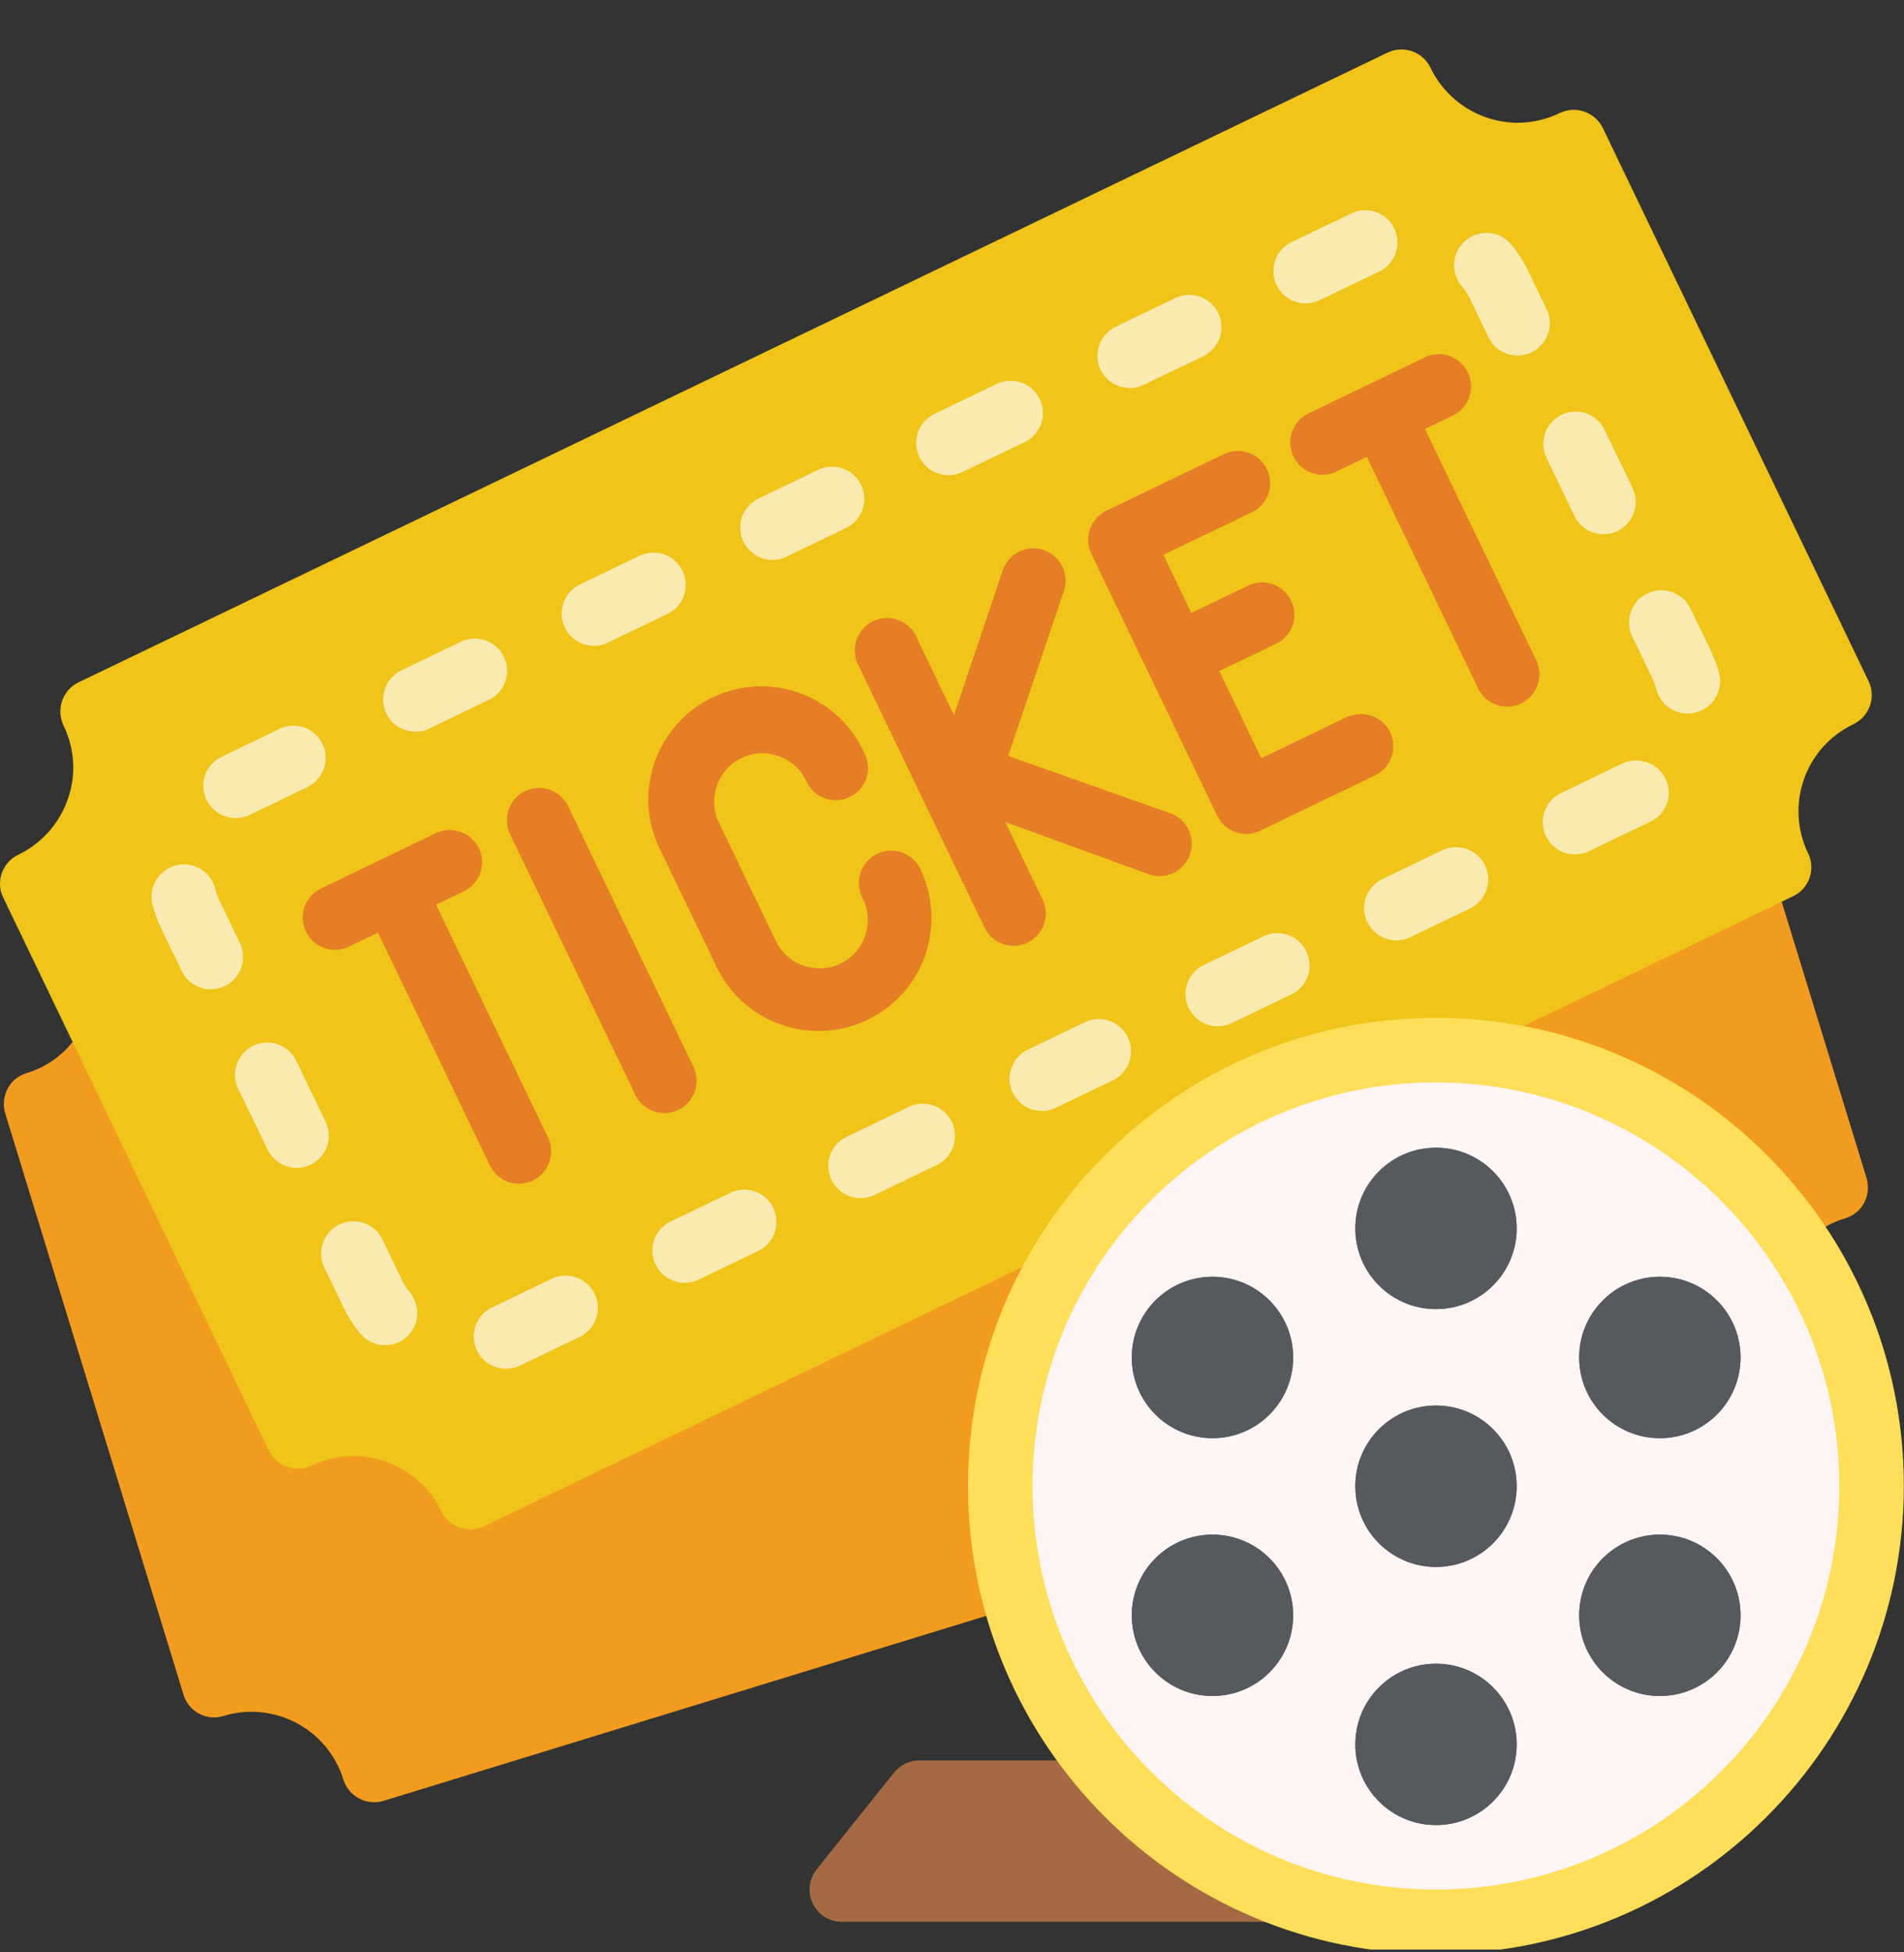
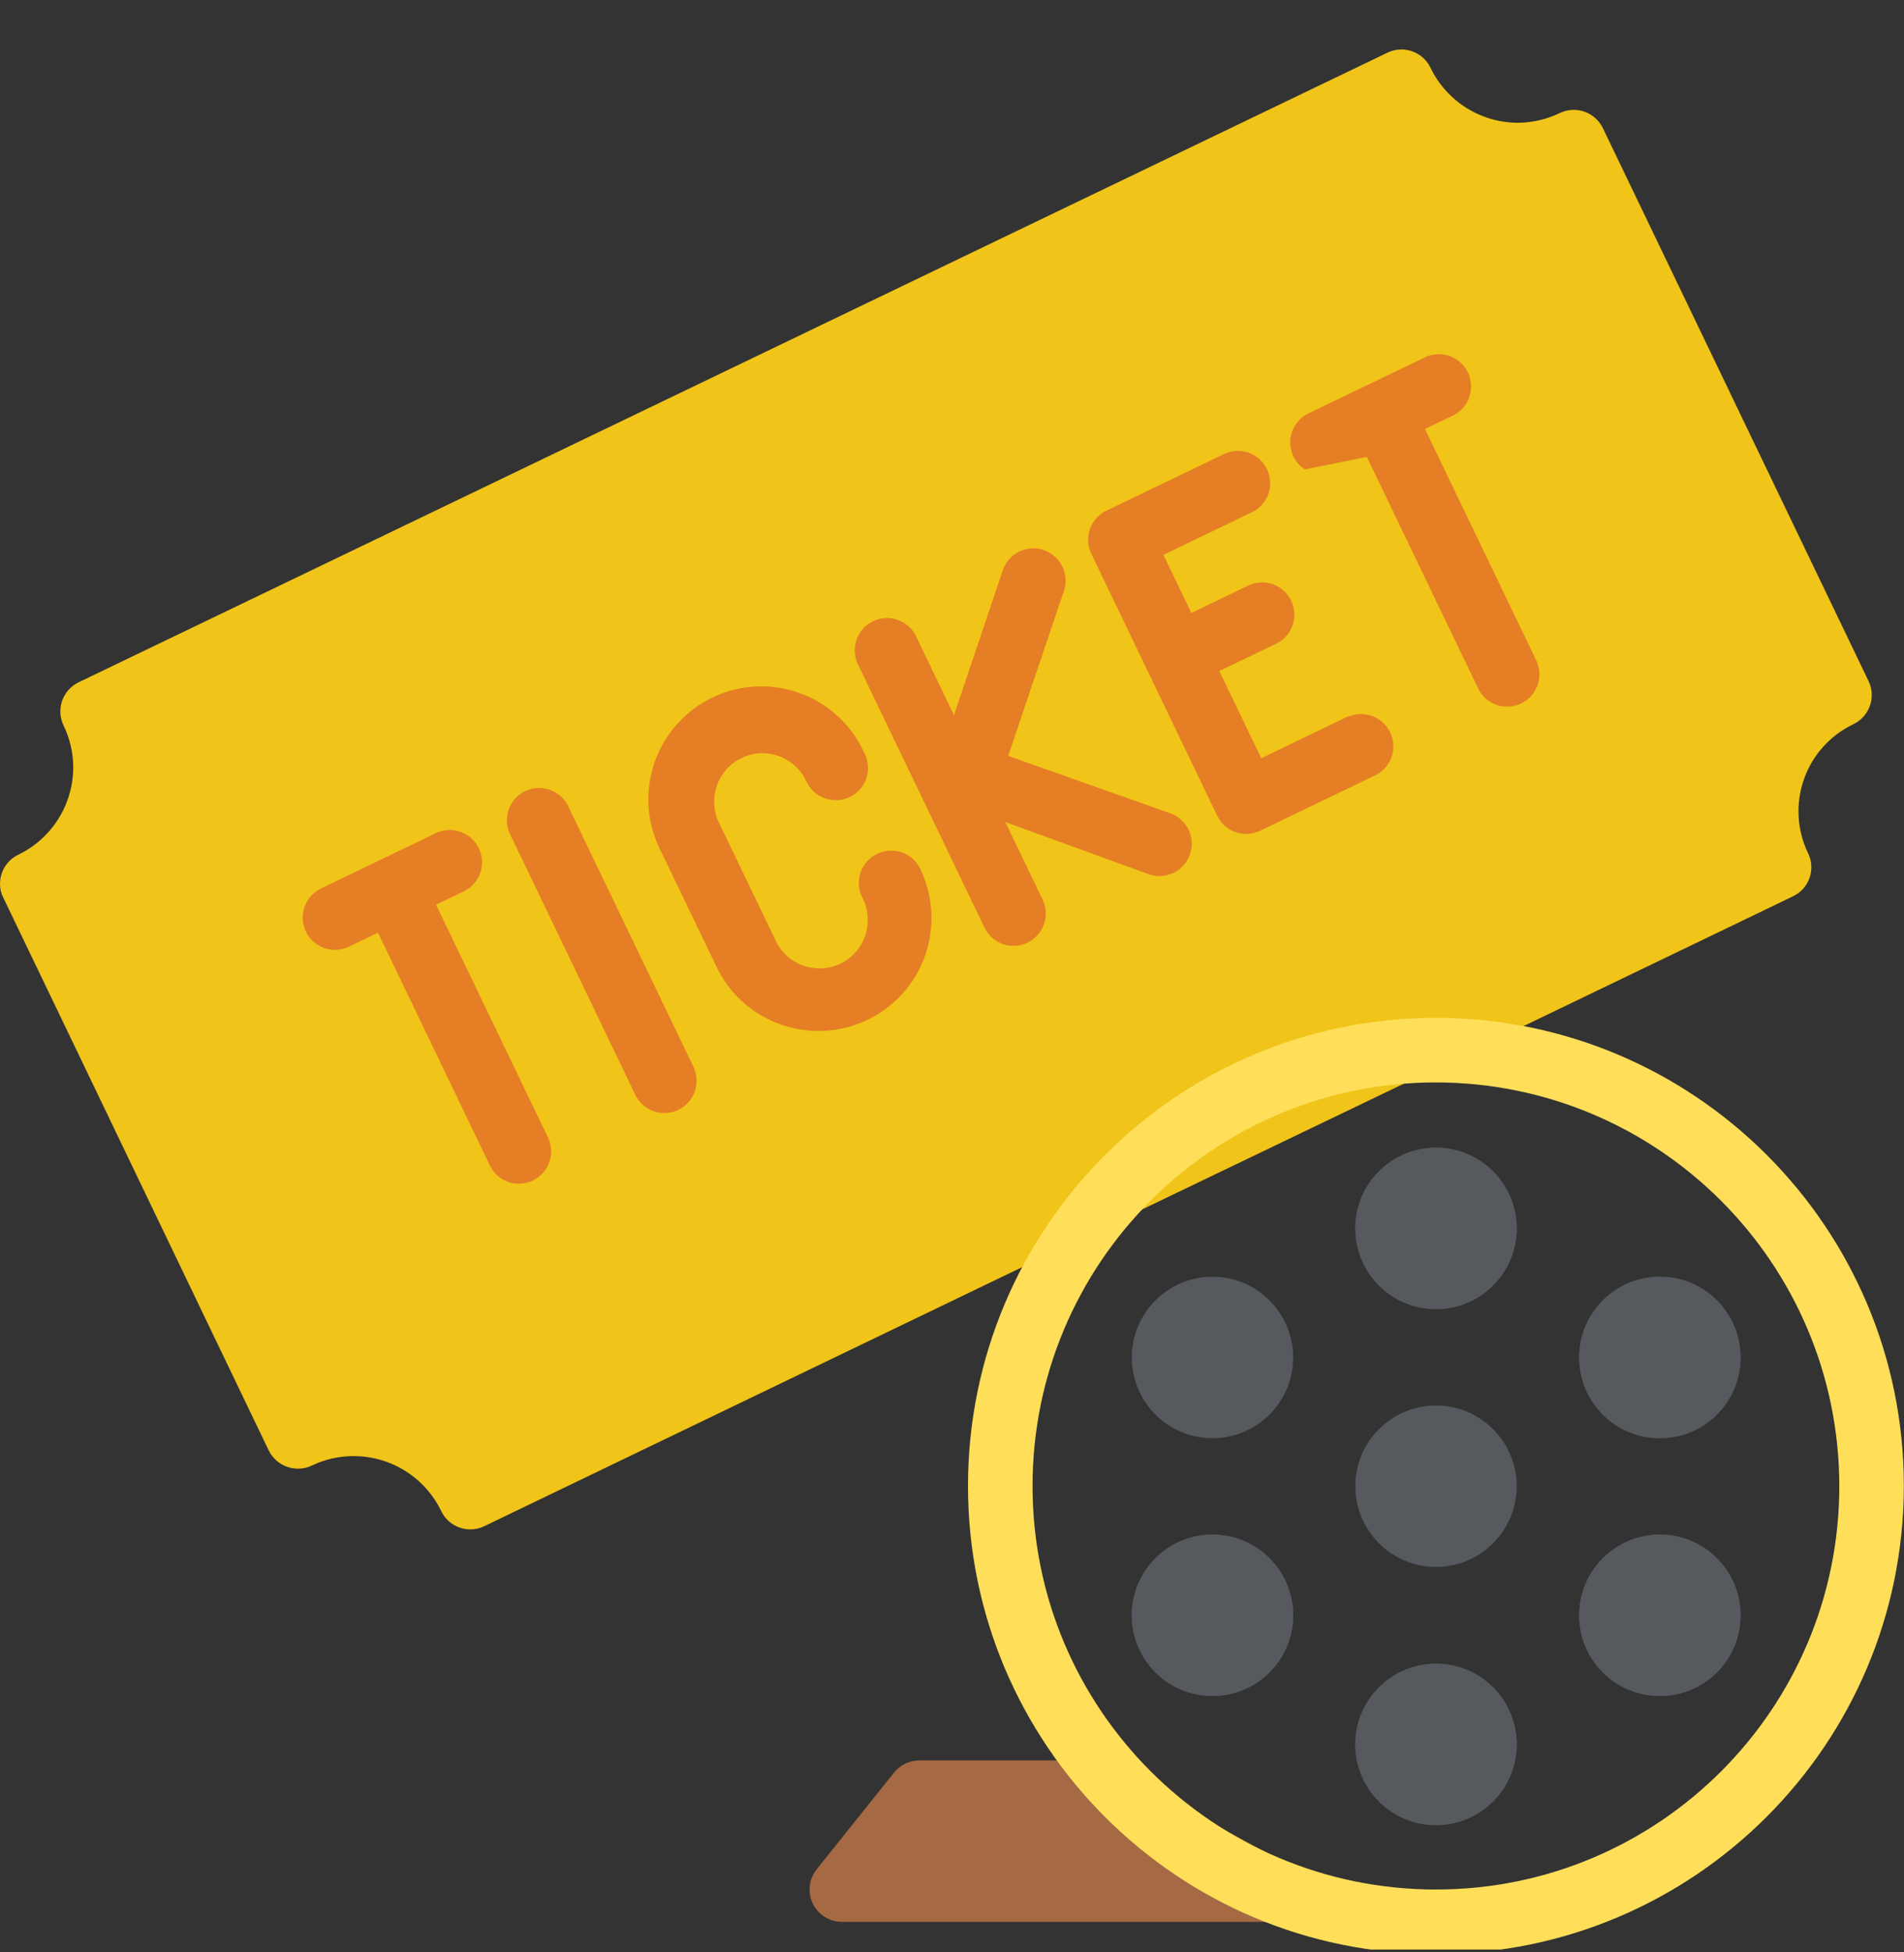
<svg xmlns="http://www.w3.org/2000/svg" width="40" height="41" viewBox="0 0 40 41" fill="none">
  <rect x="0" y="0" width="40" height="41" fill="#333333" stroke="none" />
  <g clip-path="url(#clip0_1232_261)">
    <path d="M29.154 40.298V40.359H17.683C17.423 40.357 17.187 40.208 17.075 39.975C16.962 39.741 16.993 39.464 17.154 39.26L18.781 37.226C18.909 37.065 19.104 36.97 19.31 36.969H23.059L29.154 40.298Z" fill="#A56A43" />
-     <path d="M37.431 18.938L39.214 24.741C39.233 24.807 39.242 24.875 39.241 24.944C39.242 25.236 39.052 25.494 38.774 25.582C38.405 25.688 38.078 25.906 37.838 26.205L21.377 33.731L8.055 37.819C7.991 37.838 7.925 37.847 7.858 37.846C7.563 37.846 7.302 37.654 7.214 37.371C6.885 36.308 5.757 35.711 4.692 36.036C4.523 36.088 4.34 36.071 4.184 35.988C4.028 35.906 3.91 35.764 3.858 35.595L0.109 23.378C0.09 23.312 0.081 23.244 0.082 23.175C0.082 22.883 0.271 22.625 0.55 22.538C0.935 22.424 1.276 22.195 1.526 21.88L37.431 18.938Z" fill="#F29C1F" />
    <path d="M22.583 26.076L10.176 32.049C10.086 32.094 9.986 32.117 9.885 32.117C9.622 32.119 9.381 31.968 9.268 31.731C8.927 31.026 8.213 30.578 7.431 30.578C7.128 30.577 6.829 30.644 6.556 30.775C6.219 30.936 5.814 30.798 5.647 30.463L1.525 21.88L0.068 18.849C0.022 18.759 -0.001 18.659 3.06692e-05 18.558C0.001 18.297 0.151 18.06 0.386 17.948C1.089 17.608 1.536 16.897 1.539 16.117C1.538 15.812 1.468 15.511 1.336 15.236C1.257 15.073 1.246 14.886 1.306 14.715C1.366 14.544 1.491 14.405 1.654 14.327L29.146 1.107C29.236 1.062 29.336 1.039 29.437 1.039C29.701 1.037 29.941 1.188 30.054 1.426C30.394 2.128 31.104 2.575 31.885 2.578C32.19 2.577 32.491 2.507 32.766 2.375C32.929 2.296 33.116 2.285 33.287 2.345C33.457 2.405 33.597 2.53 33.675 2.693L39.254 14.3C39.299 14.391 39.322 14.491 39.322 14.592C39.324 14.855 39.173 15.095 38.936 15.209C38.449 15.441 38.075 15.858 37.897 16.367C37.719 16.876 37.751 17.435 37.986 17.92C38.065 18.082 38.075 18.268 38.015 18.438C37.955 18.607 37.83 18.745 37.668 18.822L37.431 18.937L30.881 22.09" fill="#F0C419" />
    <path d="M9.16 18.998L9.77 18.705C10.089 18.533 10.217 18.14 10.059 17.814C9.902 17.487 9.516 17.342 9.183 17.484L7.962 18.071L6.742 18.659C6.458 18.797 6.306 19.113 6.377 19.421C6.447 19.729 6.721 19.947 7.037 19.947C7.139 19.947 7.239 19.924 7.33 19.88L7.941 19.586L10.291 24.474C10.404 24.708 10.641 24.858 10.901 24.858C11.003 24.858 11.103 24.835 11.195 24.79C11.357 24.712 11.481 24.573 11.54 24.403C11.6 24.233 11.589 24.047 11.511 23.885L9.16 18.998Z" fill="#E57E25" />
    <path d="M11.923 16.903C11.751 16.584 11.359 16.457 11.032 16.614C10.706 16.771 10.561 17.158 10.703 17.491L13.347 22.991C13.46 23.225 13.697 23.374 13.957 23.374C14.059 23.374 14.159 23.351 14.251 23.307C14.413 23.229 14.537 23.089 14.597 22.92C14.656 22.75 14.645 22.564 14.567 22.401L11.923 16.903Z" fill="#E57E25" />
-     <path d="M32.287 13.896L29.936 9.008L30.547 8.714C30.867 8.543 30.996 8.149 30.838 7.821C30.68 7.494 30.292 7.349 29.958 7.494L27.517 8.668C27.288 8.766 27.131 8.983 27.108 9.231C27.086 9.48 27.202 9.72 27.41 9.858C27.619 9.995 27.886 10.007 28.105 9.889L28.715 9.595L31.066 14.483C31.238 14.802 31.63 14.929 31.957 14.772C32.283 14.614 32.428 14.228 32.286 13.895L32.287 13.896Z" fill="#E57E25" />
+     <path d="M32.287 13.896L29.936 9.008L30.547 8.714C30.867 8.543 30.996 8.149 30.838 7.821C30.68 7.494 30.292 7.349 29.958 7.494L27.517 8.668C27.288 8.766 27.131 8.983 27.108 9.231C27.086 9.48 27.202 9.72 27.41 9.858L28.715 9.595L31.066 14.483C31.238 14.802 31.63 14.929 31.957 14.772C32.283 14.614 32.428 14.228 32.286 13.895L32.287 13.896Z" fill="#E57E25" />
    <path d="M18.426 17.931C18.264 18.009 18.14 18.148 18.08 18.318C18.021 18.488 18.031 18.674 18.109 18.836C18.287 19.166 18.27 19.567 18.064 19.88C17.858 20.193 17.496 20.367 17.123 20.333C16.749 20.299 16.425 20.063 16.279 19.718L15.103 17.274C14.86 16.768 15.073 16.161 15.578 15.918C16.083 15.675 16.69 15.887 16.933 16.392C17.032 16.622 17.248 16.779 17.496 16.801C17.745 16.824 17.986 16.708 18.123 16.5C18.261 16.291 18.272 16.024 18.154 15.804C17.798 15.021 17.046 14.492 16.188 14.422C15.331 14.352 14.503 14.751 14.024 15.465C13.544 16.179 13.489 17.097 13.879 17.863L15.054 20.304C15.325 20.873 15.814 21.31 16.41 21.516C16.663 21.605 16.929 21.65 17.197 21.651C18.013 21.651 18.772 21.232 19.206 20.541C19.64 19.849 19.688 18.984 19.334 18.248C19.256 18.086 19.117 17.961 18.946 17.901C18.776 17.841 18.589 17.852 18.426 17.931Z" fill="#E57E25" />
    <path d="M24.576 17.076L21.18 15.875L22.343 12.432C22.43 12.2 22.383 11.939 22.222 11.751C22.06 11.564 21.809 11.479 21.567 11.53C21.325 11.582 21.13 11.761 21.059 11.998L20.042 15.019L19.259 13.392C19.161 13.162 18.945 13.005 18.696 12.982C18.447 12.96 18.206 13.076 18.069 13.284C17.932 13.493 17.92 13.76 18.038 13.979L20.682 19.478C20.795 19.713 21.032 19.863 21.293 19.863C21.394 19.863 21.495 19.84 21.586 19.795C21.748 19.717 21.873 19.578 21.932 19.408C21.992 19.238 21.981 19.052 21.903 18.89L21.12 17.263L24.115 18.352C24.344 18.44 24.602 18.398 24.791 18.241C24.98 18.085 25.07 17.838 25.026 17.597C24.982 17.356 24.811 17.157 24.579 17.078L24.576 17.076Z" fill="#E57E25" />
    <path d="M28.328 15.041L26.497 15.923L25.616 14.092L26.836 13.505C27.155 13.333 27.283 12.941 27.125 12.614C26.968 12.288 26.582 12.143 26.249 12.285L25.028 12.872L24.441 11.652L26.272 10.77C26.501 10.672 26.658 10.456 26.681 10.208C26.703 9.959 26.587 9.718 26.379 9.581C26.171 9.443 25.904 9.432 25.684 9.55L23.243 10.725C23.081 10.803 22.957 10.942 22.897 11.112C22.838 11.282 22.849 11.468 22.927 11.63L24.102 14.074L25.571 17.129C25.683 17.363 25.921 17.512 26.181 17.513C26.282 17.513 26.383 17.489 26.474 17.445L28.915 16.27C29.234 16.098 29.361 15.706 29.204 15.379C29.047 15.053 28.661 14.907 28.327 15.05L28.328 15.041Z" fill="#E57E25" />
-     <path d="M34.682 17.251L33.41 17.861C33.19 17.98 32.923 17.968 32.715 17.83C32.506 17.693 32.39 17.452 32.413 17.203C32.435 16.955 32.592 16.739 32.822 16.641L34.073 16.039C34.412 15.875 34.82 16.014 34.988 16.351C35.068 16.511 35.081 16.696 35.023 16.865C34.966 17.034 34.843 17.173 34.682 17.251ZM30.909 19.066L29.657 19.667C29.438 19.786 29.171 19.774 28.962 19.636C28.754 19.499 28.638 19.258 28.66 19.01C28.683 18.761 28.84 18.545 29.07 18.447L30.321 17.845C30.654 17.703 31.041 17.848 31.198 18.174C31.355 18.501 31.228 18.894 30.909 19.066ZM27.156 20.87L25.905 21.471C25.686 21.59 25.419 21.578 25.21 21.441C25.002 21.303 24.886 21.062 24.908 20.814C24.931 20.565 25.088 20.349 25.318 20.251L26.569 19.65C26.902 19.507 27.288 19.652 27.445 19.979C27.603 20.305 27.475 20.698 27.156 20.87ZM23.404 22.675L22.153 23.276C21.82 23.418 21.433 23.273 21.276 22.947C21.119 22.62 21.246 22.228 21.565 22.056L22.817 21.454C23.15 21.311 23.536 21.456 23.694 21.783C23.851 22.11 23.723 22.503 23.404 22.675ZM19.652 24.479L18.401 25.08C18.181 25.199 17.914 25.187 17.706 25.049C17.498 24.912 17.382 24.671 17.404 24.422C17.426 24.174 17.584 23.958 17.813 23.86L19.064 23.258C19.284 23.14 19.551 23.152 19.759 23.289C19.967 23.427 20.083 23.668 20.061 23.916C20.039 24.165 19.881 24.381 19.652 24.479ZM15.9 26.283L14.649 26.885C14.315 27.027 13.929 26.882 13.772 26.555C13.614 26.229 13.742 25.837 14.061 25.665L15.312 25.063C15.532 24.945 15.799 24.957 16.007 25.094C16.216 25.231 16.332 25.472 16.309 25.721C16.287 25.969 16.13 26.185 15.9 26.283ZM12.147 28.089L10.897 28.69C10.563 28.832 10.177 28.687 10.02 28.361C9.862 28.034 9.99 27.642 10.309 27.47L11.56 26.869C11.779 26.75 12.046 26.762 12.255 26.899C12.463 27.037 12.579 27.278 12.557 27.526C12.534 27.775 12.377 27.991 12.147 28.089ZM8.381 28.184C8.1 28.318 7.765 28.243 7.567 28.003C7.427 27.834 7.308 27.649 7.214 27.45L6.827 26.646C6.709 26.427 6.721 26.16 6.858 25.951C6.996 25.743 7.237 25.627 7.485 25.649C7.734 25.672 7.95 25.829 8.048 26.058L8.436 26.865C8.483 26.964 8.542 27.058 8.612 27.142C8.744 27.303 8.795 27.516 8.751 27.719C8.706 27.923 8.57 28.094 8.382 28.184H8.381ZM35.749 14.917C35.71 14.936 35.669 14.951 35.627 14.962C35.453 15.008 35.268 14.983 35.113 14.893C34.957 14.802 34.844 14.653 34.798 14.479C34.776 14.393 34.745 14.31 34.707 14.23L34.277 13.336C34.137 13.003 34.282 12.618 34.608 12.462C34.933 12.305 35.325 12.431 35.497 12.749L35.932 13.642C36.008 13.8 36.069 13.964 36.114 14.134C36.196 14.449 36.043 14.778 35.749 14.917ZM6.528 24.46C6.191 24.622 5.787 24.481 5.624 24.144L5.017 22.893C4.899 22.673 4.911 22.406 5.048 22.198C5.186 21.99 5.426 21.874 5.675 21.896C5.923 21.918 6.14 22.076 6.238 22.305L6.839 23.556C7.002 23.892 6.862 24.297 6.526 24.46H6.528ZM33.981 11.152C33.819 11.23 33.633 11.24 33.463 11.181C33.293 11.121 33.154 10.997 33.076 10.835L32.475 9.584C32.335 9.251 32.48 8.867 32.806 8.71C33.131 8.553 33.523 8.679 33.695 8.997L34.297 10.247C34.375 10.409 34.385 10.595 34.325 10.765C34.266 10.935 34.141 11.074 33.979 11.152H33.981ZM4.722 20.709C4.56 20.787 4.374 20.797 4.204 20.738C4.034 20.678 3.895 20.553 3.817 20.391L3.39 19.509C3.311 19.345 3.249 19.174 3.204 18.999C3.145 18.763 3.215 18.514 3.389 18.345C3.564 18.175 3.815 18.112 4.048 18.178C4.282 18.244 4.463 18.43 4.522 18.665C4.545 18.753 4.575 18.838 4.615 18.92L5.039 19.802C5.118 19.964 5.128 20.151 5.069 20.321C5.01 20.491 4.885 20.631 4.722 20.709ZM32.175 7.4C32.013 7.478 31.827 7.489 31.657 7.429C31.487 7.37 31.348 7.245 31.27 7.083L30.888 6.287C30.839 6.186 30.778 6.091 30.706 6.004C30.466 5.717 30.504 5.289 30.791 5.049C31.079 4.809 31.507 4.847 31.747 5.134C31.89 5.307 32.012 5.497 32.109 5.699L32.492 6.495C32.571 6.657 32.581 6.844 32.521 7.013C32.462 7.183 32.337 7.322 32.175 7.4ZM29.002 5.689L27.752 6.29C27.532 6.409 27.265 6.397 27.056 6.259C26.848 6.122 26.732 5.881 26.755 5.633C26.777 5.384 26.934 5.168 27.164 5.07L28.415 4.469C28.748 4.326 29.134 4.471 29.291 4.798C29.449 5.124 29.321 5.517 29.002 5.689ZM25.25 7.494L23.999 8.095C23.666 8.237 23.279 8.092 23.122 7.766C22.965 7.439 23.092 7.047 23.411 6.875L24.662 6.273C24.882 6.155 25.149 6.167 25.357 6.304C25.565 6.442 25.681 6.682 25.659 6.931C25.637 7.18 25.479 7.396 25.25 7.494ZM21.498 9.298L20.247 9.899C20.027 10.018 19.76 10.006 19.552 9.868C19.344 9.731 19.228 9.49 19.25 9.241C19.273 8.993 19.43 8.777 19.659 8.679L20.91 8.077C21.13 7.959 21.397 7.971 21.605 8.108C21.814 8.246 21.93 8.486 21.907 8.735C21.885 8.984 21.727 9.2 21.498 9.298ZM17.745 11.102L16.495 11.704C16.161 11.846 15.775 11.701 15.618 11.374C15.46 11.048 15.588 10.655 15.907 10.483L17.158 9.882C17.377 9.764 17.644 9.776 17.853 9.913C18.061 10.05 18.177 10.291 18.155 10.54C18.132 10.788 17.975 11.005 17.745 11.102ZM13.993 12.907L12.743 13.508C12.409 13.65 12.023 13.505 11.866 13.178C11.709 12.852 11.836 12.46 12.155 12.288L13.406 11.686C13.625 11.568 13.893 11.58 14.101 11.717C14.309 11.854 14.425 12.095 14.403 12.344C14.38 12.592 14.223 12.809 13.993 12.907ZM10.241 14.711L8.99 15.313C8.657 15.453 8.273 15.307 8.116 14.982C7.96 14.656 8.086 14.265 8.403 14.092L9.653 13.491C9.873 13.373 10.14 13.384 10.348 13.522C10.557 13.659 10.673 13.9 10.65 14.149C10.628 14.397 10.471 14.613 10.241 14.711ZM6.489 16.515L5.249 17.111C4.911 17.275 4.505 17.134 4.339 16.797C4.26 16.637 4.248 16.451 4.307 16.281C4.366 16.112 4.49 15.973 4.651 15.895L5.899 15.293C6.232 15.151 6.618 15.296 6.775 15.622C6.933 15.949 6.805 16.341 6.486 16.513L6.489 16.515Z" fill="#F9EAB0" />
-     <path d="M30.168 40.368C35.223 40.368 39.321 36.27 39.321 31.215C39.321 26.16 35.223 22.062 30.168 22.062C25.113 22.062 21.016 26.16 21.016 31.215C21.016 36.27 25.113 40.368 30.168 40.368Z" fill="#FFF5F5" />
    <path d="M30.166 41.036C24.737 41.036 20.336 36.635 20.336 31.206C20.336 25.776 24.737 21.375 30.166 21.375C35.596 21.375 39.997 25.776 39.997 31.206C39.991 36.632 35.593 41.03 30.166 41.036ZM30.166 22.731C25.486 22.731 21.692 26.525 21.692 31.206C21.692 35.886 25.486 39.68 30.166 39.68C34.847 39.68 38.641 35.886 38.641 31.206C38.636 26.527 34.845 22.736 30.166 22.731Z" fill="#FFDE59" />
    <path d="M30.168 27.491C31.104 27.491 31.863 26.733 31.863 25.797C31.863 24.86 31.104 24.102 30.168 24.102C29.232 24.102 28.473 24.86 28.473 25.797C28.473 26.733 29.232 27.491 30.168 27.491Z" fill="#56595E" />
    <path d="M30.168 38.327C31.104 38.327 31.863 37.569 31.863 36.632C31.863 35.696 31.104 34.938 30.168 34.938C29.232 34.938 28.473 35.696 28.473 36.632C28.473 37.569 29.232 38.327 30.168 38.327Z" fill="#56595E" />
    <path d="M30.168 27.491C31.104 27.491 31.863 26.733 31.863 25.797C31.863 24.86 31.104 24.102 30.168 24.102C29.232 24.102 28.473 24.86 28.473 25.797C28.473 26.733 29.232 27.491 30.168 27.491Z" fill="#56595E" />
    <path d="M30.168 38.327C31.104 38.327 31.863 37.569 31.863 36.632C31.863 35.696 31.104 34.938 30.168 34.938C29.232 34.938 28.473 35.696 28.473 36.632C28.473 37.569 29.232 38.327 30.168 38.327Z" fill="#56595E" />
    <path d="M30.168 32.906C31.104 32.906 31.863 32.147 31.863 31.21C31.863 30.274 31.104 29.516 30.168 29.516C29.232 29.516 28.473 30.274 28.473 31.21C28.473 32.147 29.232 32.906 30.168 32.906Z" fill="#56595E" />
-     <path d="M30.168 32.906C31.104 32.906 31.863 32.147 31.863 31.21C31.863 30.274 31.104 29.516 30.168 29.516C29.232 29.516 28.473 30.274 28.473 31.21C28.473 32.147 29.232 32.906 30.168 32.906Z" fill="#56595E" />
    <path d="M25.472 30.202C26.408 30.202 27.167 29.444 27.167 28.507C27.167 27.571 26.408 26.812 25.472 26.812C24.536 26.812 23.777 27.571 23.777 28.507C23.777 29.444 24.536 30.202 25.472 30.202Z" fill="#56595E" />
    <path d="M34.871 35.616C35.807 35.616 36.566 34.858 36.566 33.922C36.566 32.985 35.807 32.227 34.871 32.227C33.935 32.227 33.176 32.985 33.176 33.922C33.176 34.858 33.935 35.616 34.871 35.616Z" fill="#56595E" />
-     <path d="M25.472 30.202C26.408 30.202 27.167 29.444 27.167 28.507C27.167 27.571 26.408 26.812 25.472 26.812C24.536 26.812 23.777 27.571 23.777 28.507C23.777 29.444 24.536 30.202 25.472 30.202Z" fill="#56595E" />
    <path d="M34.871 35.616C35.807 35.616 36.566 34.858 36.566 33.922C36.566 32.985 35.807 32.227 34.871 32.227C33.935 32.227 33.176 32.985 33.176 33.922C33.176 34.858 33.935 35.616 34.871 35.616Z" fill="#56595E" />
    <path d="M34.871 30.202C35.807 30.202 36.566 29.444 36.566 28.507C36.566 27.571 35.807 26.812 34.871 26.812C33.935 26.812 33.176 27.571 33.176 28.507C33.176 29.444 33.935 30.202 34.871 30.202Z" fill="#56595E" />
    <path d="M25.472 35.616C26.408 35.616 27.167 34.858 27.167 33.922C27.167 32.985 26.408 32.227 25.472 32.227C24.536 32.227 23.777 32.985 23.777 33.922C23.777 34.858 24.536 35.616 25.472 35.616Z" fill="#56595E" />
    <path d="M34.871 30.202C35.807 30.202 36.566 29.444 36.566 28.507C36.566 27.571 35.807 26.812 34.871 26.812C33.935 26.812 33.176 27.571 33.176 28.507C33.176 29.444 33.935 30.202 34.871 30.202Z" fill="#56595E" />
    <path d="M25.472 35.616C26.408 35.616 27.167 34.858 27.167 33.922C27.167 32.985 26.408 32.227 25.472 32.227C24.536 32.227 23.777 32.985 23.777 33.922C23.777 34.858 24.536 35.616 25.472 35.616Z" fill="#56595E" />
  </g>
  <defs>
    <clipPath id="clip0_1232_261">
      <rect width="40" height="40" fill="white" transform="translate(0 0.941)" />
    </clipPath>
  </defs>
</svg>